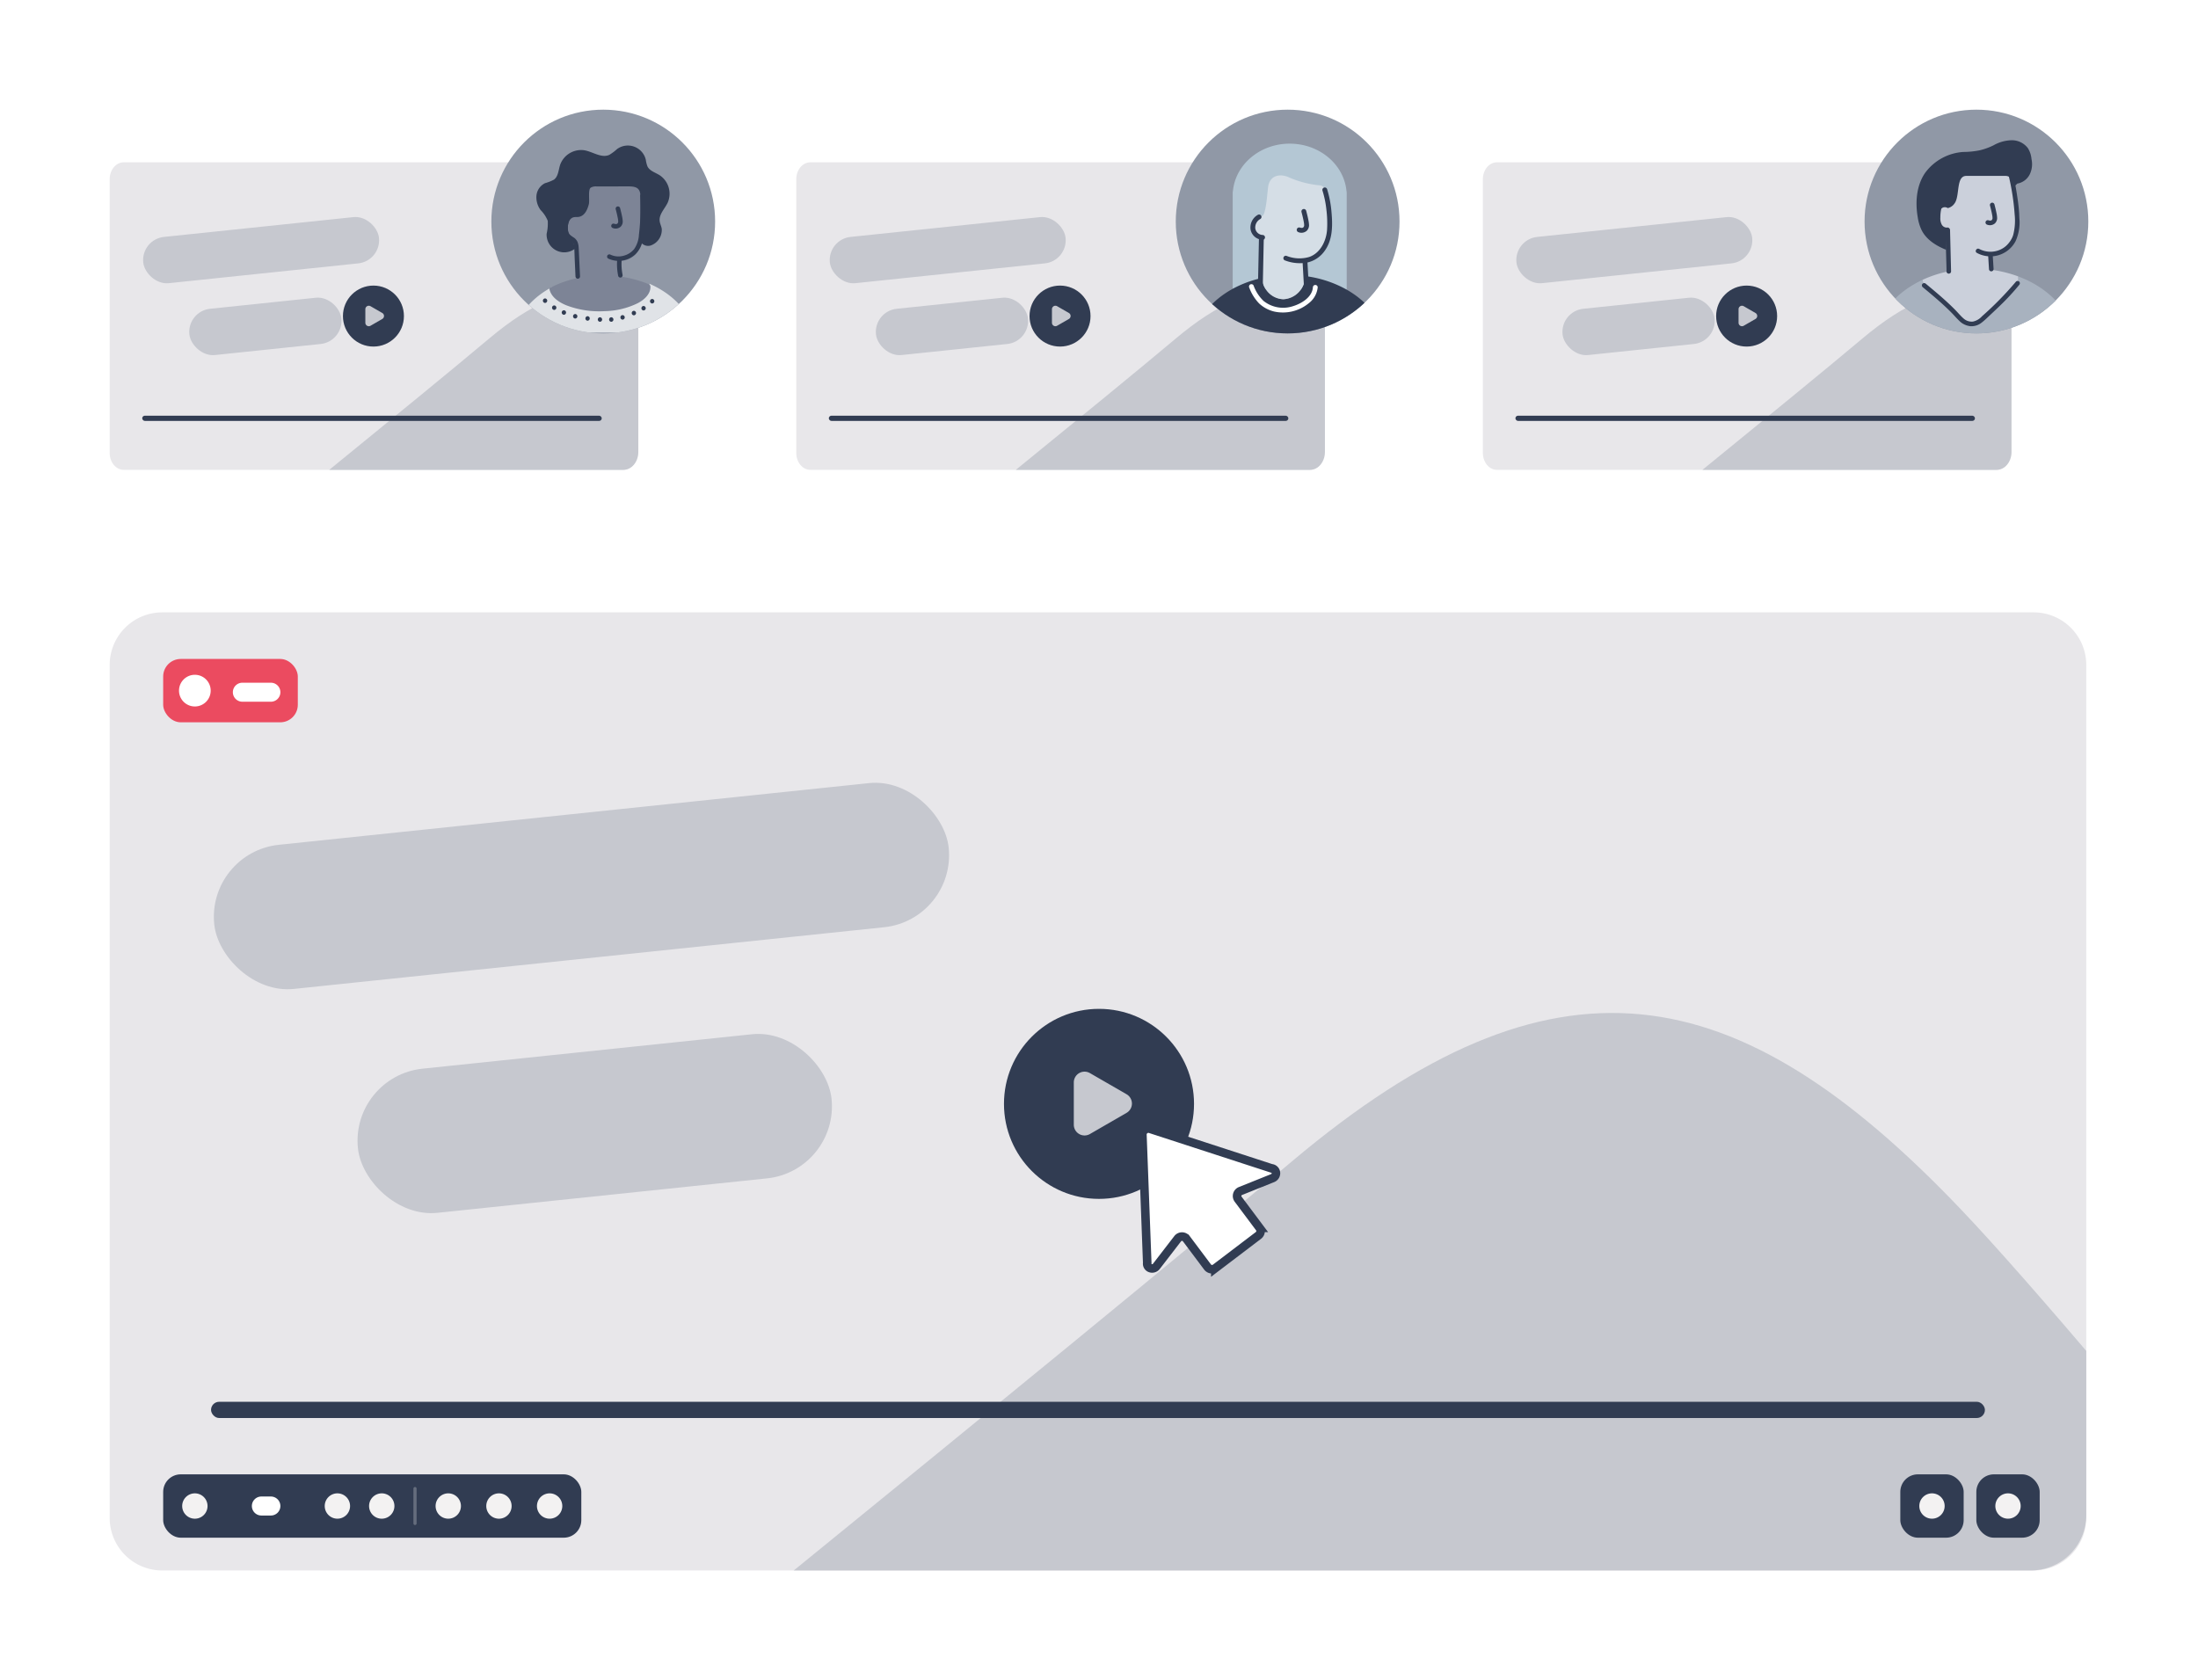
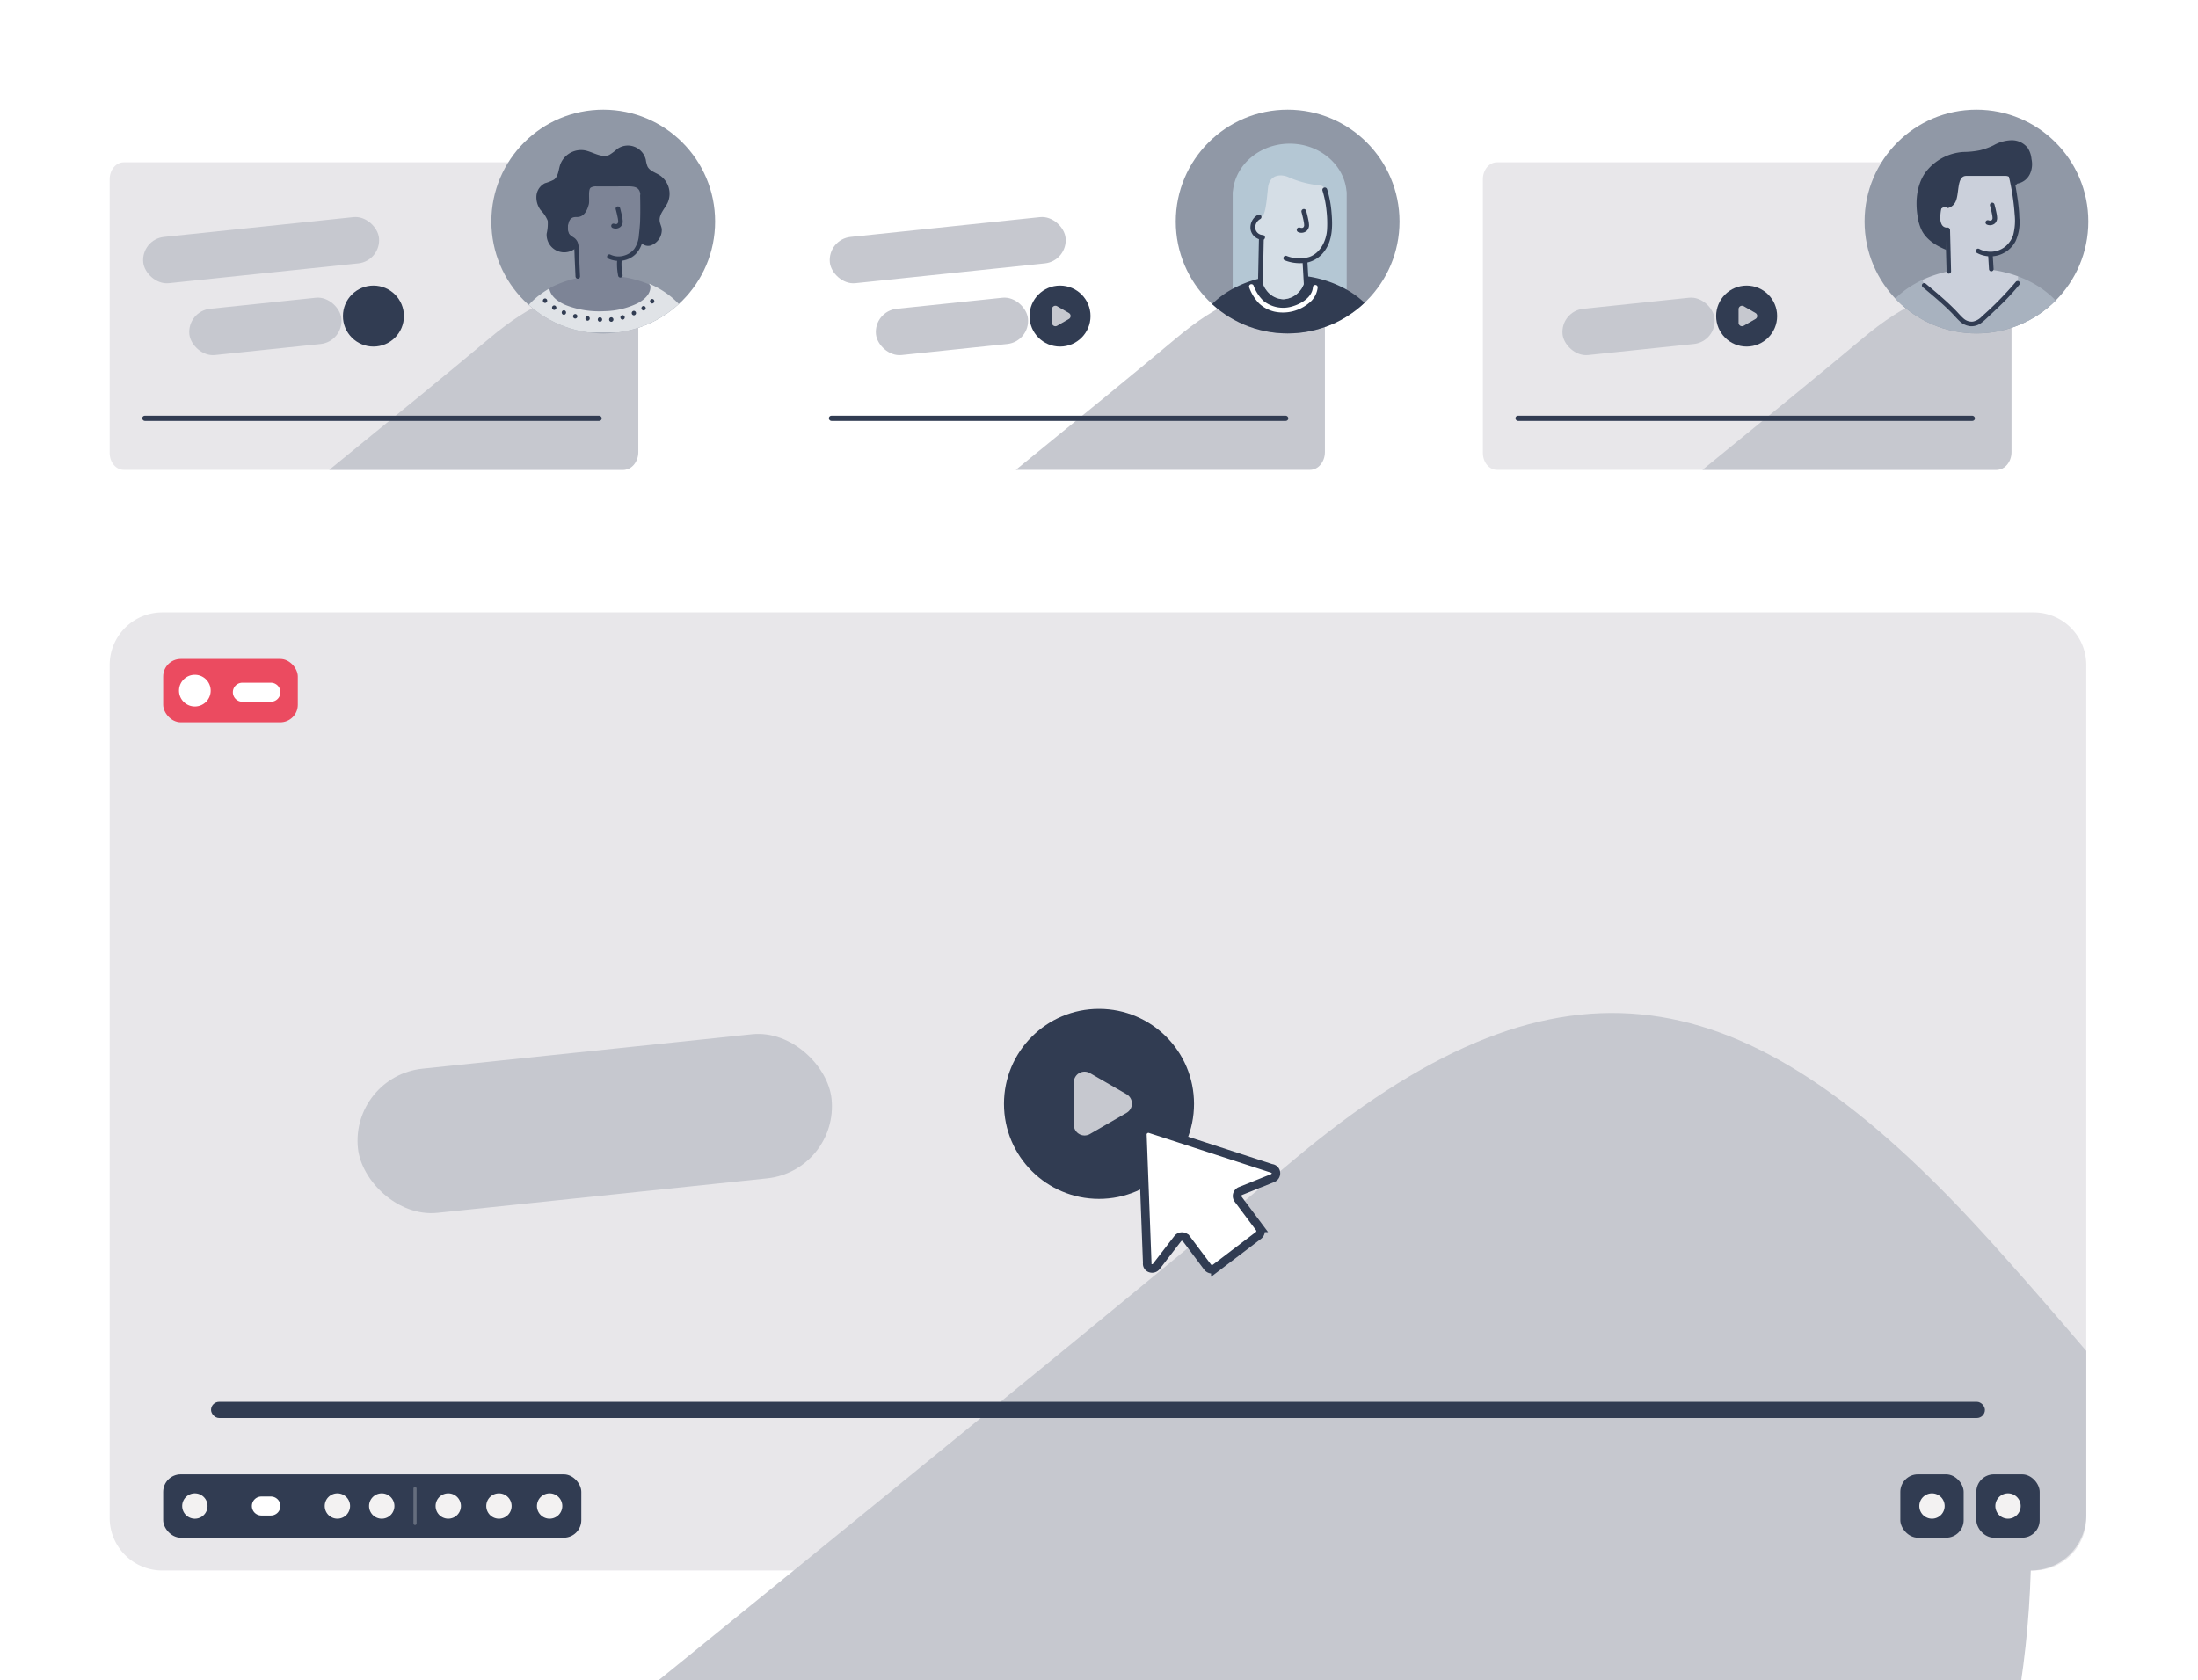
<svg xmlns="http://www.w3.org/2000/svg" width="501" height="383" viewBox="0 0 501 383">
  <rect x="0" y="0" width="501" height="383" fill="#333333" stroke="none" />
  <defs>
    <clipPath id="clip-path">
      <path id="Rectangle-9" d="M10.384,5H124.11c1.869,0,3.384,1.818,3.384,4.062v61.98c0,2.243-1.515,4.062-3.384,4.062H10.384C8.515,75.1,7,73.285,7,71.042V9.062C7,6.818,8.515,5,10.384,5Z" transform="translate(-7 -5)" fill="none" />
    </clipPath>
    <clipPath id="clip-path-2">
      <circle id="Elipse_208" data-name="Elipse 208" cx="25.5" cy="25.5" r="25.5" fill="none" />
    </clipPath>
    <clipPath id="clip-path-7">
-       <path id="Rectangle-9-4" data-name="Rectangle-9" d="M19.654,5H444.881a12.654,12.654,0,0,1,12.654,12.654v193.1a12.654,12.654,0,0,1-12.654,12.654H19.654A12.654,12.654,0,0,1,7,210.754V17.654A12.654,12.654,0,0,1,19.654,5Z" transform="translate(-7 -5)" fill="none" />
+       <path id="Rectangle-9-4" data-name="Rectangle-9" d="M19.654,5H444.881a12.654,12.654,0,0,1,12.654,12.654v193.1a12.654,12.654,0,0,1-12.654,12.654A12.654,12.654,0,0,1,7,210.754V17.654A12.654,12.654,0,0,1,19.654,5Z" transform="translate(-7 -5)" fill="none" />
    </clipPath>
    <clipPath id="clip-PLAY">
      <rect width="501" height="383" />
    </clipPath>
  </defs>
  <g id="PLAY" clip-path="url(#clip-PLAY)">
    <rect width="501" height="383" fill="#fff" />
    <g id="Grupo_8093" data-name="Grupo 8093" transform="translate(18 32)">
      <g id="container" transform="translate(7 5)">
        <path id="Rectangle-9-5" data-name="Rectangle-9" d="M10.2,5H124.037c1.768,0,3.2,1.724,3.2,3.849V71.254c0,2.126-1.433,3.849-3.2,3.849H10.2C8.433,75.1,7,73.381,7,71.254V8.849C7,6.724,8.433,5,10.2,5Z" transform="translate(-7 -5)" fill="#e8e7ea" />
      </g>
      <g id="Grupo_8090" data-name="Grupo 8090" transform="translate(7 5)">
        <g id="Grupo_8089" data-name="Grupo 8089" clip-path="url(#clip-path)">
          <path id="Trazado_5448" data-name="Trazado 5448" d="M58.271,123.475S103.024,87.3,118.9,73.932c19.178-16.15,32.537-13.706,48.955,3.533,10.094,10.6,39.366,46.936,39.366,46.936Z" transform="translate(-32.395 -33.767)" fill="#c6c8cf" />
        </g>
      </g>
      <g id="Grupo_8091" data-name="Grupo 8091" transform="translate(60.166 33.099)">
        <circle id="Elipse_206" data-name="Elipse 206" cx="6.952" cy="6.952" r="6.952" fill="#313c52" />
-         <path id="Trazado_5449" data-name="Trazado 5449" d="M147.795,69.887l2.679,1.547a.786.786,0,0,1,0,1.363l-2.679,1.547a.787.787,0,0,1-1.18-.682V70.569A.787.787,0,0,1,147.795,69.887Z" transform="translate(-141.506 -65.186)" fill="#c6c8cf" />
      </g>
      <rect id="Rectángulo_1852" data-name="Rectángulo 1852" width="104.743" height="1.188" rx="0.594" transform="translate(14.416 62.76)" fill="#313c52" />
      <rect id="Rectángulo_1853" data-name="Rectángulo 1853" width="54.002" height="10.598" rx="5.299" transform="matrix(0.995, -0.104, 0.104, 0.995, 14.1, 22.558)" fill="#c6c8cf" />
      <rect id="Rectángulo_1854" data-name="Rectángulo 1854" width="34.823" height="10.598" rx="5.299" transform="matrix(0.995, -0.104, 0.104, 0.995, 24.612, 38.939)" fill="#c6c8cf" />
      <g id="PERSONAJE_CONCEPTUAL_1" data-name="PERSONAJE CONCEPTUAL 1" transform="translate(119.5 18.5)">
        <g id="Grupo_8112" data-name="Grupo 8112" transform="translate(-25.5 -25.5)">
          <circle id="Elipse_207" data-name="Elipse 207" cx="25.5" cy="25.5" r="25.5" fill="#9098a6" style="isolation: isolate" />
          <g id="Grupo_8111" data-name="Grupo 8111">
            <g id="Grupo_8110" data-name="Grupo 8110" clip-path="url(#clip-path-2)">
              <g id="Grupo_8109" data-name="Grupo 8109" transform="translate(5.131 8.187)">
                <path id="Trazado_5450" data-name="Trazado 5450" d="M24.062,35.716a4.015,4.015,0,0,1-6.437-3.434,10.273,10.273,0,0,0,.252-2.926,7.339,7.339,0,0,0-1.6-2.427,4.821,4.821,0,0,1-.975-3.355,3.532,3.532,0,0,1,1.955-2.806,10.13,10.13,0,0,0,2.029-.8c1.009-.75,1.025-2.216,1.422-3.41a5.085,5.085,0,0,1,5.557-3.283c1.931.356,3.868,1.849,5.655,1.035a11.712,11.712,0,0,0,1.782-1.34,4.195,4.195,0,0,1,6.519,2.447,7.134,7.134,0,0,0,.376,1.515c.513,1.056,1.808,1.405,2.8,2.032a5.077,5.077,0,0,1,1.83,6.217c-.658,1.416-2.021,2.66-1.843,4.212.07.619.389,1.185.48,1.8A3.764,3.764,0,0,1,41.255,35a2.047,2.047,0,0,1-2.2-.834" transform="translate(-10.155 -12.2)" fill="#313c52" />
                <g id="Grupo_2149" data-name="Grupo 2149" transform="translate(0 9.302)">
                  <path id="Trazado_3334" data-name="Trazado 3334" d="M16.382,59.857c.167,2.817,5.068,5.078,11.1,5.078,6.133,0,11.105-2.34,11.105-5.226a2.576,2.576,0,0,0-.076-.6c5.336,2.311,9.212,6.368,10.308,11.156H7.646C8.633,65.955,11.862,62.242,16.382,59.857Z" transform="translate(-7.646 -36.931)" fill="#e0e3e7" />
                  <path id="Trazado_3339" data-name="Trazado 3339" d="M25.842,40.62l.115,6.36a26,26,0,0,0-6.287,2.288c.276,1.908,2.109,3.187,3.9,3.906a20.975,20.975,0,0,0,8.71,1.328,17.93,17.93,0,0,0,7.553-1.815c1.449-.759,2.879-2.027,2.895-3.664a.769.769,0,0,0-.1-.438.459.459,0,0,0-.042-.054,1.035,1.035,0,0,0-.391-.234,27.043,27.043,0,0,0-6.659-1.729L35.583,43a4.387,4.387,0,0,0,4.54-2.742,8.587,8.587,0,0,0,.352-3.016l-.026-8.868c-.007-2.014-1.029-2.316-2.867-2.313l-7.151.012a2.2,2.2,0,0,0-1.323.287c-.647.482-.206,2.914-.423,3.764-.3,1.162-.887,2.592-2.2,2.874-.423.091-.872,0-1.29.109-1.067.284-1.385,1.655-1.288,2.755a2.571,2.571,0,0,0,.713,1.769Z" transform="translate(-11.601 -26.062)" fill="#7d8496" />
                </g>
                <g id="Grupo_8094" data-name="Grupo 8094" transform="translate(21.252 10.915)">
                  <path id="Trazado_5451" data-name="Trazado 5451" d="M39.568,43.305a5.621,5.621,0,0,0,6.184-.964A5.806,5.806,0,0,0,47.433,39a36.583,36.583,0,0,0,.459-4.673,53.223,53.223,0,0,0,0-5.347.527.527,0,0,0-.516-.516.52.52,0,0,0-.515.516,52.278,52.278,0,0,1-.3,8.951,6.235,6.235,0,0,1-1.1,3.232A4.583,4.583,0,0,1,43.1,42.65a4.3,4.3,0,0,1-3.016-.236.528.528,0,0,0-.705.185.52.52,0,0,0,.185.705Z" transform="translate(-39.316 -28.465)" fill="#313c52" />
                </g>
                <g id="Grupo_8095" data-name="Grupo 8095" transform="translate(6.609 34.839)">
                  <path id="Trazado_5452" data-name="Trazado 5452" d="M17.993,65.148a.516.516,0,0,0,0-1.031.516.516,0,0,0,0,1.031Z" transform="translate(-17.495 -64.117)" fill="#313c52" />
                </g>
                <g id="Grupo_8096" data-name="Grupo 8096" transform="translate(8.695 36.434)">
                  <path id="Trazado_5453" data-name="Trazado 5453" d="M21.1,67.525a.516.516,0,0,0,0-1.031.516.516,0,0,0,0,1.031Z" transform="translate(-20.603 -66.494)" fill="#313c52" />
                </g>
                <g id="Grupo_8097" data-name="Grupo 8097" transform="translate(10.903 37.539)">
                  <path id="Trazado_5454" data-name="Trazado 5454" d="M24.392,69.171a.516.516,0,0,0,0-1.031.516.516,0,0,0,0,1.031Z" transform="translate(-23.894 -68.14)" fill="#313c52" />
                </g>
                <g id="Grupo_8098" data-name="Grupo 8098" transform="translate(13.48 38.397)">
                  <path id="Trazado_5455" data-name="Trazado 5455" d="M28.232,70.45a.516.516,0,0,0,0-1.031.516.516,0,0,0,0,1.031Z" transform="translate(-27.733 -69.419)" fill="#313c52" />
                </g>
                <g id="Grupo_8099" data-name="Grupo 8099" transform="translate(16.302 38.888)">
                  <path id="Trazado_5456" data-name="Trazado 5456" d="M32.437,71.182a.516.516,0,0,0,0-1.031.516.516,0,0,0,0,1.031Z" transform="translate(-31.938 -70.151)" fill="#313c52" />
                </g>
                <g id="Grupo_8100" data-name="Grupo 8100" transform="translate(19.124 39.133)">
                  <path id="Trazado_5457" data-name="Trazado 5457" d="M36.642,71.547a.516.516,0,0,0,0-1.031.516.516,0,0,0,0,1.031Z" transform="translate(-36.144 -70.516)" fill="#313c52" />
                </g>
                <g id="Grupo_8101" data-name="Grupo 8101" transform="translate(21.7 39.133)">
                  <path id="Trazado_5458" data-name="Trazado 5458" d="M40.482,71.547a.516.516,0,0,0,0-1.031.516.516,0,0,0,0,1.031Z" transform="translate(-39.983 -70.516)" fill="#313c52" />
                </g>
                <g id="Grupo_8102" data-name="Grupo 8102" transform="translate(24.276 38.643)">
                  <path id="Trazado_5459" data-name="Trazado 5459" d="M44.321,70.816a.516.516,0,0,0,0-1.031.516.516,0,0,0,0,1.031Z" transform="translate(-43.822 -69.785)" fill="#313c52" />
                </g>
                <g id="Grupo_8103" data-name="Grupo 8103" transform="translate(26.853 37.661)">
                  <path id="Trazado_5460" data-name="Trazado 5460" d="M48.161,69.353a.516.516,0,0,0,0-1.031.516.516,0,0,0,0,1.031Z" transform="translate(-47.662 -68.322)" fill="#313c52" />
                </g>
                <g id="Grupo_8104" data-name="Grupo 8104" transform="translate(29.062 36.557)">
                  <path id="Trazado_5461" data-name="Trazado 5461" d="M51.452,67.708a.516.516,0,0,0,0-1.031.516.516,0,0,0,0,1.031Z" transform="translate(-50.953 -66.677)" fill="#313c52" />
                </g>
                <g id="Grupo_8105" data-name="Grupo 8105" transform="translate(31.024 34.962)">
                  <path id="Trazado_5462" data-name="Trazado 5462" d="M54.377,65.331a.516.516,0,0,0,0-1.031.516.516,0,0,0,0,1.031Z" transform="translate(-53.878 -64.3)" fill="#313c52" />
                </g>
                <g id="Grupo_8106" data-name="Grupo 8106" transform="translate(11.269 16.447)">
                  <path id="Trazado_5463" data-name="Trazado 5463" d="M24.774,37.087c-.494,1.472-.593,3.467.772,4.506a9.028,9.028,0,0,1,.945.678,1.632,1.632,0,0,1,.4,1.017c.109,1.033.107,2.087.155,3.124l.17,3.681a.527.527,0,0,0,.516.516.52.52,0,0,0,.515-.516c-.1-2.132-.186-4.265-.3-6.4a4.438,4.438,0,0,0-.218-1.336,2.419,2.419,0,0,0-.877-1.118,6.124,6.124,0,0,1-.938-.689,1.733,1.733,0,0,1-.374-.8,4.584,4.584,0,0,1,.223-2.394.516.516,0,1,0-.994-.274Z" transform="translate(-24.439 -36.708)" fill="#313c52" />
                </g>
                <g id="Grupo_8107" data-name="Grupo 8107" transform="translate(23.503 25.638)">
                  <path id="Trazado_5464" data-name="Trazado 5464" d="M42.7,50.921a13.416,13.416,0,0,0,.247,3.573.516.516,0,0,0,.994-.274,12.364,12.364,0,0,1-.21-3.3.518.518,0,0,0-.515-.515.528.528,0,0,0-.516.515Z" transform="translate(-42.67 -50.405)" fill="#313c52" />
                </g>
                <g id="Grupo_8108" data-name="Grupo 8108" transform="translate(22.185 13.855)">
                  <path id="Trazado_5465" data-name="Trazado 5465" d="M41.085,37.79a1.719,1.719,0,0,0,1.741-.278,1.66,1.66,0,0,0,.511-1.2,6.566,6.566,0,0,0-.158-1.181C43.1,34.716,43,34.3,42.9,33.894q-.085-.342-.176-.682a.516.516,0,0,0-.994.274q.2.733.362,1.476c.042.189.081.379.116.57.017.087.032.175.046.263.007.044.014.089.021.134.019.123-.005-.06,0,.027a3.334,3.334,0,0,1,.027.409.272.272,0,0,0,0,.081c-.013-.022.031-.144.007-.061-.014.045-.025.091-.038.136-.033.11.023-.027-.017.045-.026.048-.053.094-.081.14-.005.009-.047.062-.008.013s-.038.037-.039.039-.03.027-.044.041c-.05.049.068-.04.007-.005-.018.01-.035.023-.053.033s-.115.052-.054.029-.084.019-.11.026c.1-.022-.074,0-.11,0a1.352,1.352,0,0,1-.4-.085.516.516,0,1,0-.274.995Z" transform="translate(-40.707 -32.846)" fill="#313c52" />
                </g>
              </g>
            </g>
          </g>
        </g>
      </g>
    </g>
    <g id="Grupo_8113" data-name="Grupo 8113" transform="translate(174.5 32)">
      <g id="container-2" data-name="container" transform="translate(7 5)">
-         <path id="Rectangle-9-6" data-name="Rectangle-9" d="M10.2,5H124.037c1.768,0,3.2,1.724,3.2,3.849V71.254c0,2.126-1.433,3.849-3.2,3.849H10.2C8.433,75.1,7,73.381,7,71.254V8.849C7,6.724,8.433,5,10.2,5Z" transform="translate(-7 -5)" fill="#e8e7ea" />
-       </g>
+         </g>
      <g id="Grupo_8090-2" data-name="Grupo 8090" transform="translate(7 5)">
        <g id="Grupo_8089-2" data-name="Grupo 8089" clip-path="url(#clip-path)">
          <path id="Trazado_5448-2" data-name="Trazado 5448" d="M58.271,123.475S103.024,87.3,118.9,73.932c19.178-16.15,32.537-13.706,48.955,3.533,10.094,10.6,39.366,46.936,39.366,46.936Z" transform="translate(-32.395 -33.767)" fill="#c6c8cf" />
        </g>
      </g>
      <g id="Grupo_8091-2" data-name="Grupo 8091" transform="translate(60.166 33.099)">
        <circle id="Elipse_206-2" data-name="Elipse 206" cx="6.952" cy="6.952" r="6.952" fill="#313c52" />
        <path id="Trazado_5449-2" data-name="Trazado 5449" d="M147.795,69.887l2.679,1.547a.786.786,0,0,1,0,1.363l-2.679,1.547a.787.787,0,0,1-1.18-.682V70.569A.787.787,0,0,1,147.795,69.887Z" transform="translate(-141.506 -65.186)" fill="#c6c8cf" />
      </g>
      <rect id="Rectángulo_1852-2" data-name="Rectángulo 1852" width="104.743" height="1.188" rx="0.594" transform="translate(14.416 62.76)" fill="#313c52" />
      <rect id="Rectángulo_1853-2" data-name="Rectángulo 1853" width="54.002" height="10.598" rx="5.299" transform="matrix(0.995, -0.104, 0.104, 0.995, 14.1, 22.558)" fill="#c6c8cf" />
      <rect id="Rectángulo_1854-2" data-name="Rectángulo 1854" width="34.823" height="10.598" rx="5.299" transform="matrix(0.995, -0.104, 0.104, 0.995, 24.612, 38.939)" fill="#c6c8cf" />
      <g id="PERSONAJE_CONCEPTUAL_3" data-name="PERSONAJE CONCEPTUAL 3" transform="translate(119 18.5)">
        <g id="Grupo_8163" data-name="Grupo 8163" transform="translate(-25.5 -25.5)">
          <circle id="Elipse_213" data-name="Elipse 213" cx="25.5" cy="25.5" r="25.5" fill="#9098a6" style="isolation: isolate" />
          <g id="Grupo_8162" data-name="Grupo 8162">
            <g id="Grupo_8161" data-name="Grupo 8161" clip-path="url(#clip-path-2)">
              <g id="Grupo_8160" data-name="Grupo 8160" transform="translate(3.971 7.747)">
                <g id="Grupo_2147" data-name="Grupo 2147">
                  <path id="Trazado_3336" data-name="Trazado 3336" d="M45.262,22.233c-.635-6-6.18-10.688-12.929-10.688S20.04,16.236,19.4,22.233a2.666,2.666,0,0,0-.063.574v21.83l25.983.189V22.81A2.69,2.69,0,0,0,45.262,22.233Z" transform="translate(-10.333 -11.545)" fill="#b4c7d4" />
                  <path id="Trazado_3337" data-name="Trazado 3337" d="M40.909,59.625a25.845,25.845,0,0,0-9.487-3.1,5.225,5.225,0,0,1-4.933,5.285,5.167,5.167,0,0,1-4.905-4.848,25.325,25.325,0,0,0-6.651,2.466c-4.769,2.61-8.124,6.638-9.014,11.281H49.591C48.716,66.186,45.5,62.239,40.909,59.625Z" transform="translate(-5.918 -26.342)" fill="#313c52" />
                  <path id="Trazado_3338" data-name="Trazado 3338" d="M28.278,31.572l-.107.03a1.87,1.87,0,0,1-.405.048,1.767,1.767,0,0,1-.443-.058,2.605,2.605,0,0,0-1.22,2.419c0,1.4.772,2.53,1.724,2.53a1.219,1.219,0,0,0,.344-.052.912.912,0,0,0,.088-.033,3.718,3.718,0,0,0-.088.794v6.783c0,.423-.011.753-.011,1.174a6.193,6.193,0,0,0,.167,1.28,5.451,5.451,0,0,0,.95,2.037,4.888,4.888,0,0,0,3.837,2.037,5.225,5.225,0,0,0,4.933-5.285c-.02,0,.015-.207,0-.209a1.875,1.875,0,0,0,0-.416V41.827h.44c2.428-.008,5-3.693,5.011-6.121l-.609-9.453a1.677,1.677,0,0,0-1.672-1.67,22.974,22.974,0,0,1-6.827-1.8c-1.443-.7-4-.864-4.68,1.723C29.48,25.417,29.233,31.285,28.278,31.572Z" transform="translate(-12.555 -15.095)" fill="#d5dee6" />
                </g>
                <g id="Grupo_8154" data-name="Grupo 8154" transform="translate(13.04 16.15)">
                  <path id="Trazado_5498" data-name="Trazado 5498" d="M27.045,35.689A3.3,3.3,0,0,0,25.4,39.1a2.874,2.874,0,0,0,2.783,2.281.553.553,0,0,0,0-1.1,1.774,1.774,0,0,1-1.718-1.47A2.2,2.2,0,0,1,27.6,36.643a.552.552,0,0,0-.557-.954Z" transform="translate(-25.35 -35.612)" fill="#313c52" />
                </g>
                <g id="Grupo_8155" data-name="Grupo 8155" transform="translate(20.554 9.988)">
                  <path id="Trazado_5499" data-name="Trazado 5499" d="M36.954,43.074a9.358,9.358,0,0,0,5.141.44,6.575,6.575,0,0,0,3.788-2.529c1.886-2.506,1.91-5.737,1.653-8.726a24.436,24.436,0,0,0-1.015-5.425.564.564,0,0,0-.68-.386.558.558,0,0,0-.386.679,22.191,22.191,0,0,1,.907,4.433,25.3,25.3,0,0,1,.144,4.513c-.178,2.528-1.52,5.32-4.07,6.2a7.929,7.929,0,0,1-5.189-.26.552.552,0,0,0-.293,1.065Z" transform="translate(-36.548 -26.429)" fill="#313c52" />
                </g>
                <g id="Grupo_8156" data-name="Grupo 8156" transform="translate(14.729 21.029)">
                  <path id="Trazado_5500" data-name="Trazado 5500" d="M28.971,55.672l.255-12.256a.553.553,0,0,0-1.1,0l-.255,12.256a.553.553,0,0,0,1.1,0Z" transform="translate(-27.867 -42.883)" fill="#313c52" />
                </g>
                <g id="Grupo_8157" data-name="Grupo 8157" transform="translate(24.933 26.43)">
                  <path id="Trazado_5501" data-name="Trazado 5501" d="M43.074,51.483l.35,6.218a.565.565,0,0,0,.553.552.558.558,0,0,0,.552-.552l-.35-6.218a.564.564,0,0,0-.552-.552.558.558,0,0,0-.552.552Z" transform="translate(-43.073 -50.931)" fill="#313c52" />
                </g>
                <g id="Grupo_8158" data-name="Grupo 8158" transform="translate(12.731 32.036)">
                  <path id="Trazado_5502" data-name="Trazado 5502" d="M24.954,60.111a10.316,10.316,0,0,0,2.229,3.563,7.675,7.675,0,0,0,3.475,1.854A9.287,9.287,0,0,0,38.531,63.6a5.226,5.226,0,0,0,2.012-3.636.552.552,0,0,0-1.1,0c-.14,2.274-2.619,3.763-4.582,4.343A7.149,7.149,0,0,1,28.194,63.1a9.237,9.237,0,0,1-2.286-3.545.555.555,0,0,0-.756-.2.566.566,0,0,0-.2.756Z" transform="translate(-24.89 -59.284)" fill="#fff" />
                </g>
                <g id="Grupo_8159" data-name="Grupo 8159" transform="translate(23.587 14.89)">
                  <path id="Trazado_5503" data-name="Trazado 5503" d="M41.473,39.03a1.841,1.841,0,0,0,1.865-.3,1.781,1.781,0,0,0,.548-1.286,7.053,7.053,0,0,0-.17-1.264c-.087-.445-.189-.886-.3-1.326-.06-.244-.123-.488-.189-.731a.553.553,0,0,0-1.065.293q.214.785.388,1.58c.044.2.087.406.124.611.017.093.034.187.05.281l.022.144c.02.132-.005-.064,0,.029a3.414,3.414,0,0,1,.029.438.286.286,0,0,0,0,.086c-.013-.023.034-.154.007-.066-.015.048-.027.1-.041.146-.035.118.026-.029-.018.048-.028.051-.056.1-.086.15-.006.01-.051.066-.008.013s-.041.04-.042.042-.032.029-.048.044c-.053.052.072-.044.007-.006-.019.011-.038.024-.056.035s-.124.055-.058.031c.049-.017-.09.021-.118.028.1-.023-.079,0-.118,0a1.423,1.423,0,0,1-.431-.091.553.553,0,0,0-.293,1.066Z" transform="translate(-41.067 -33.735)" fill="#313c52" />
                </g>
              </g>
            </g>
          </g>
        </g>
      </g>
    </g>
    <g id="Grupo_8133" data-name="Grupo 8133" transform="translate(331 32)">
      <g id="container-3" data-name="container" transform="translate(7 5)">
        <path id="Rectangle-9-7" data-name="Rectangle-9" d="M10.2,5H124.037c1.768,0,3.2,1.724,3.2,3.849V71.254c0,2.126-1.433,3.849-3.2,3.849H10.2C8.433,75.1,7,73.381,7,71.254V8.849C7,6.724,8.433,5,10.2,5Z" transform="translate(-7 -5)" fill="#e8e7ea" />
      </g>
      <g id="Grupo_8090-3" data-name="Grupo 8090" transform="translate(7 5)">
        <g id="Grupo_8089-3" data-name="Grupo 8089" clip-path="url(#clip-path)">
          <path id="Trazado_5448-3" data-name="Trazado 5448" d="M58.271,123.475S103.024,87.3,118.9,73.932c19.178-16.15,32.537-13.706,48.955,3.533,10.094,10.6,39.366,46.936,39.366,46.936Z" transform="translate(-32.395 -33.767)" fill="#c6c8cf" />
        </g>
      </g>
      <g id="Grupo_8091-3" data-name="Grupo 8091" transform="translate(60.166 33.099)">
        <circle id="Elipse_206-3" data-name="Elipse 206" cx="6.952" cy="6.952" r="6.952" fill="#313c52" />
        <path id="Trazado_5449-3" data-name="Trazado 5449" d="M147.795,69.887l2.679,1.547a.786.786,0,0,1,0,1.363l-2.679,1.547a.787.787,0,0,1-1.18-.682V70.569A.787.787,0,0,1,147.795,69.887Z" transform="translate(-141.506 -65.186)" fill="#c6c8cf" />
      </g>
      <rect id="Rectángulo_1852-3" data-name="Rectángulo 1852" width="104.743" height="1.188" rx="0.594" transform="translate(14.416 62.76)" fill="#313c52" />
-       <rect id="Rectángulo_1853-3" data-name="Rectángulo 1853" width="54.002" height="10.598" rx="5.299" transform="matrix(0.995, -0.104, 0.104, 0.995, 14.1, 22.558)" fill="#c6c8cf" />
      <rect id="Rectángulo_1854-3" data-name="Rectángulo 1854" width="34.823" height="10.598" rx="5.299" transform="matrix(0.995, -0.104, 0.104, 0.995, 24.612, 38.939)" fill="#c6c8cf" />
      <g id="PERSONAJE_CONCEPTUAL_2" data-name="PERSONAJE CONCEPTUAL 2" transform="translate(119.5 18.5)">
        <g id="Grupo_8183" data-name="Grupo 8183" transform="translate(-25.5 -25.5)">
          <circle id="Elipse_217" data-name="Elipse 217" cx="25.5" cy="25.5" r="25.5" fill="#9098a6" style="isolation: isolate" />
          <g id="Grupo_8182" data-name="Grupo 8182">
            <g id="Grupo_8181" data-name="Grupo 8181" clip-path="url(#clip-path-2)">
              <g id="Grupo_8180" data-name="Grupo 8180" transform="translate(2.463 6.969)">
                <path id="Trazado_5510" data-name="Trazado 5510" d="M24.662,35.466c-2.315-.9-4.611-2.249-5.779-4.439a10.206,10.206,0,0,1-.962-3.1c-.592-3.445-.295-7.2,1.676-10.091a11.747,11.747,0,0,1,8.748-4.781,19.489,19.489,0,0,0,3.664-.368,14.743,14.743,0,0,0,3.2-1.151A8.776,8.776,0,0,1,39.3,10.386a4.57,4.57,0,0,1,3.724,1.794,5.51,5.51,0,0,1,.827,2.488,5.337,5.337,0,0,1-.315,3.318,3.908,3.908,0,0,1-2.909,2.282" transform="translate(-8.268 -10.386)" fill="#313c52" />
                <g id="Grupo_2148" data-name="Grupo 2148" transform="translate(0 8.131)">
                  <path id="Trazado_3340" data-name="Trazado 3340" d="M14.421,57.42a2.832,2.832,0,0,0,.8,1.625l8.069,8.069a2.861,2.861,0,0,0,4.034,0l8.07-8.069a2.852,2.852,0,0,0,.8-2.419c6.69,2.483,11.563,7.394,12.655,13.24H3.67C4.655,64.589,8.716,60.075,14.421,57.42Z" transform="translate(-3.67 -33.728)" fill="#a8b2bf" />
                  <path id="Trazado_3342" data-name="Trazado 3342" d="M41.468,45.4a27.851,27.851,0,0,0-6.139-1.5c0-.081.007-.161.007-.242,0-.136-.007-.27-.014-.4V40.334h.456c2.511-.007,6.039-5.495,6.046-8.006l-1.494-8.1A1.73,1.73,0,0,0,38.6,22.5H29.664c-2.417,0-1.4,4.6-2.692,6.29A2.569,2.569,0,0,1,25.45,29.84a1.449,1.449,0,0,0-.334-.153,1.236,1.236,0,0,0-.357-.053.256.256,0,0,0-.071.007,1.215,1.215,0,0,0-.335.066,2.6,2.6,0,0,0-1.374,2.544c0,1.45.8,2.615,1.784,2.615a1.287,1.287,0,0,0,.357-.052v8.848a6.3,6.3,0,0,0,.039.693,26.644,26.644,0,0,0-5.464,1.839,2.832,2.832,0,0,0,.8,1.626l8.069,8.069a2.862,2.862,0,0,0,4.035,0l8.069-8.069A2.853,2.853,0,0,0,41.468,45.4Z" transform="translate(-8.941 -22.503)" fill="#cbd0db" />
                </g>
                <g id="Grupo_8174" data-name="Grupo 8174" transform="translate(22.877 7.616)">
                  <path id="Trazado_5511" data-name="Trazado 5511" d="M38.023,39.8a6.469,6.469,0,0,0,8.816-2.668,10.545,10.545,0,0,0,.88-5.221,41.2,41.2,0,0,0-.462-4.735c-.246-1.7-.551-3.388-.932-5.06-.15-.658-1.162-.379-1.011.278a54.027,54.027,0,0,1,1.317,8.653,13.062,13.062,0,0,1-.347,4.714,5.425,5.425,0,0,1-7.731,3.133c-.6-.317-1.126.589-.529.906Z" transform="translate(-37.761 -21.735)" fill="#313c52" />
                </g>
                <g id="Grupo_8175" data-name="Grupo 8175" transform="translate(13.748 13.771)">
                  <path id="Trazado_5512" data-name="Trazado 5512" d="M27.014,31.159a1.729,1.729,0,0,0-2.19.35,2.779,2.779,0,0,0-.5,1.464,6.219,6.219,0,0,0,.279,3.868A2.341,2.341,0,0,0,27,38.058a.527.527,0,0,0,.366-.645.537.537,0,0,0-.645-.366,1.307,1.307,0,0,1-1.209-.735,2.991,2.991,0,0,1-.291-1.564,8.529,8.529,0,0,1,.334-2.457c.019-.057-.015.036-.017.038l.03-.062c.037-.072.093-.08,0-.016a1.86,1.86,0,0,1,.3-.23.566.566,0,0,1,.615.044.529.529,0,0,0,.717-.189.536.536,0,0,0-.188-.717Z" transform="translate(-24.157 -30.907)" fill="#313c52" />
                </g>
                <g id="Grupo_8176" data-name="Grupo 8176" transform="translate(15.974 20.079)">
                  <path id="Trazado_5513" data-name="Trazado 5513" d="M27.475,40.813l.232,9.325a.525.525,0,0,0,1.049,0l-.232-9.325a.524.524,0,0,0-1.048,0Z" transform="translate(-27.475 -40.306)" fill="#313c52" />
                </g>
                <g id="Grupo_8177" data-name="Grupo 8177" transform="translate(25.715 25.905)">
                  <path id="Trazado_5514" data-name="Trazado 5514" d="M41.992,49.515l.18,2.929a.524.524,0,1,0,1.049,0l-.18-2.929a.524.524,0,1,0-1.049,0Z" transform="translate(-41.991 -48.989)" fill="#313c52" />
                </g>
                <g id="Grupo_8178" data-name="Grupo 8178" transform="translate(10.604 32.084)">
                  <path id="Trazado_5515" data-name="Trazado 5515" d="M19.623,59.571c1.492,1.239,2.983,2.478,4.422,3.779.718.65,1.422,1.315,2.1,2,.65.654,1.245,1.371,1.921,2A4.072,4.072,0,0,0,30.492,68.5a3.719,3.719,0,0,0,2.584-.8c.739-.562,1.4-1.235,2.078-1.867.7-.656,1.4-1.315,2.092-1.985a53.841,53.841,0,0,0,4.406-4.76.54.54,0,0,0,0-.742.528.528,0,0,0-.742,0,75.508,75.508,0,0,1-7.755,7.91,3.831,3.831,0,0,1-2.036,1.189,2.735,2.735,0,0,1-2.133-.686c-.66-.565-1.215-1.254-1.821-1.874-.646-.662-1.314-1.3-1.994-1.929-1.556-1.429-3.181-2.78-4.806-4.13a.539.539,0,0,0-.742,0,.529.529,0,0,0,0,.742Z" transform="translate(-19.472 -58.197)" fill="#313c52" />
                </g>
                <g id="Grupo_8179" data-name="Grupo 8179" transform="translate(25.082 14.219)">
                  <path id="Trazado_5516" data-name="Trazado 5516" d="M41.432,36.6A1.747,1.747,0,0,0,43.2,36.32a1.689,1.689,0,0,0,.52-1.221,6.669,6.669,0,0,0-.161-1.2c-.083-.422-.179-.841-.283-1.258-.058-.232-.117-.464-.179-.694a.525.525,0,0,0-1.011.278q.2.745.368,1.5c.042.193.082.385.118.579.017.089.032.178.047.267.007.046.014.091.021.137.019.125,0-.061,0,.028a3.314,3.314,0,0,1,.028.415c0,.014-.012.068,0,.082-.012-.022.032-.146.007-.062-.014.046-.026.093-.039.138-.034.113.024-.027-.017.046-.027.048-.054.1-.082.142-.006.01-.048.063-.008.013s-.038.038-.04.04-.03.028-.045.042c-.05.05.069-.041.007-.006-.019.011-.036.023-.054.034,0,0-.117.052-.055.03.047-.017-.085.02-.112.026.1-.022-.075,0-.112,0a1.366,1.366,0,0,1-.409-.087.525.525,0,0,0-.279,1.011Z" transform="translate(-41.048 -31.575)" fill="#313c52" />
                </g>
              </g>
            </g>
          </g>
        </g>
      </g>
    </g>
    <g id="CURSOR_2" data-name="CURSOR 2" transform="translate(273.213 160.752) rotate(101)">
      <path id="Trazado_3380" data-name="Trazado 3380" d="M28.465,11.216l-5.443,6.017a1.241,1.241,0,0,0,.365,1.925L30.5,22.722a1.218,1.218,0,0,1,.615,1.521,1.07,1.07,0,0,1-.915.674c-.024.01-.057,0-.1.015L1.584,31.6a.478.478,0,0,1-.185.02A1.4,1.4,0,0,1,.014,30.387c0-.057-.024-.129-.01-.162L3.578,1.219c-.01-.024,0-.057-.015-.1a1.123,1.123,0,0,1,.6-.988A1.2,1.2,0,0,1,5.722.572L10,7.189a1.221,1.221,0,0,0,1.942.154l5.465-6.027a1.259,1.259,0,0,1,1.732-.093l9.221,8.235A1.28,1.28,0,0,1,28.465,11.216Z" transform="translate(-15.593 -15.813)" fill="#fff" stroke="#313c52" stroke-miterlimit="10" stroke-width="1.949" />
    </g>
    <g id="Grupo_8092" data-name="Grupo 8092" transform="translate(18 134.592)">
      <g id="container-4" data-name="container" transform="translate(7 5)">
        <path id="Rectangle-9-8" data-name="Rectangle-9" d="M18.992,5h426.55a11.992,11.992,0,0,1,11.992,11.992V211.416a11.991,11.991,0,0,1-11.992,11.992H18.992A11.992,11.992,0,0,1,7,211.416V16.992A11.993,11.993,0,0,1,18.992,5Z" transform="translate(-7 -5)" fill="#e8e7ea" />
      </g>
      <g id="Grupo_8090-4" data-name="Grupo 8090" transform="translate(7 5)">
        <g id="Grupo_8089-4" data-name="Grupo 8089" clip-path="url(#clip-path-7)">
          <path id="Trazado_5448-4" data-name="Trazado 5448" d="M58.271,251.243S197.7,138.535,247.147,96.895c59.75-50.315,101.368-42.7,152.519,11.006C431.113,140.921,522.309,254.13,522.309,254.13Z" transform="translate(22.345 28.241)" fill="#c6c8cf" />
        </g>
      </g>
      <g id="recording_state" data-name="recording state" transform="translate(19.194 15.621)">
        <g id="container-2-2" data-name="container-2">
          <rect id="Rectangle-10" width="30.686" height="14.44" rx="4" fill="#eb4b60" />
        </g>
        <g id="content" transform="translate(2.888 2.888)">
          <g id="label" transform="translate(12.996 2.527)">
            <g id="text">
              <path id="Rectangle-11" d="M27.024,15.2h6.5a2.166,2.166,0,0,1,2.165,2.167h0a2.166,2.166,0,0,1-2.165,2.165h-6.5a2.166,2.166,0,0,1-2.167-2.165h0A2.167,2.167,0,0,1,27.024,15.2Z" transform="translate(-24.857 -15.199)" fill="#fff" />
            </g>
          </g>
          <g id="icon">
            <g id="icon-regular">
              <g id="container-3-2" data-name="container-3">
                <rect id="Rectangle-12" width="8.664" height="8.664" fill="none" />
              </g>
              <g id="shape" transform="translate(0.722 0.722)">
                <path id="Rectangle-13" d="M20.661,14.051h0a3.61,3.61,0,0,1,3.61,3.61h0a3.61,3.61,0,0,1-3.61,3.61h0a3.61,3.61,0,0,1-3.61-3.61h0A3.61,3.61,0,0,1,20.661,14.051Z" transform="translate(-17.051 -14.051)" fill="#fff" />
              </g>
            </g>
          </g>
        </g>
      </g>
      <g id="presentation_controls" data-name="presentation controls" transform="translate(19.194 201.492)">
        <g id="container-4-2" data-name="container-4">
          <rect id="Rectangle-14" width="95.306" height="14.44" rx="4" fill="#313c52" />
        </g>
        <g id="content-2">
          <g id="container-5">
            <rect id="Rectangle-15" width="95.306" height="14.44" rx="0.918" fill="none" />
          </g>
          <g id="zoom_icons" data-name="zoom icons" transform="translate(60.649 2.888)">
            <g id="zoom_in" data-name="zoom in" transform="translate(23.104)">
              <g id="icon-small">
                <g id="container-6">
                  <rect id="Rectangle-16" width="8.664" height="8.664" fill="none" />
                </g>
                <g id="shape-2" transform="translate(1.444 1.445)">
                  <path id="Rectangle-17" d="M71.827,132.722h0a2.887,2.887,0,0,1,2.888,2.887h0a2.888,2.888,0,0,1-2.888,2.888h0a2.887,2.887,0,0,1-2.887-2.888h0A2.887,2.887,0,0,1,71.827,132.722Z" transform="translate(-68.94 -132.722)" fill="#f3f2f2" />
                </g>
              </g>
            </g>
            <g id="zoom_extents" data-name="zoom extents" transform="translate(11.552)">
              <g id="icon-small-2">
                <g id="container-7">
                  <rect id="Rectangle-18" width="8.664" height="8.664" fill="none" />
                </g>
                <g id="shape-3" transform="translate(1.445 1.445)">
                  <path id="Rectangle-19" d="M64.48,132.722h0a2.887,2.887,0,0,1,2.888,2.887h0A2.888,2.888,0,0,1,64.48,138.5h0a2.887,2.887,0,0,1-2.887-2.888h0A2.887,2.887,0,0,1,64.48,132.722Z" transform="translate(-61.593 -132.722)" fill="#f3f2f2" />
                </g>
              </g>
            </g>
            <g id="zoom_out" data-name="zoom out">
              <g id="icon-small-3">
                <g id="container-8">
                  <rect id="Rectangle-20" width="8.664" height="8.664" fill="none" />
                </g>
                <g id="shape-4" transform="translate(1.445 1.445)">
                  <path id="Rectangle-21" d="M57.133,132.722h0a2.887,2.887,0,0,1,2.888,2.887h0a2.888,2.888,0,0,1-2.888,2.888h0a2.887,2.887,0,0,1-2.887-2.888h0A2.887,2.887,0,0,1,57.133,132.722Z" transform="translate(-54.246 -132.722)" fill="#f3f2f2" />
                </g>
              </g>
            </g>
          </g>
          <g id="divider" transform="translate(57.039 2.888)">
            <path id="Rectangle-22" d="M51.393,131.8h0a.36.36,0,0,1,.36.362v7.942a.359.359,0,0,1-.36.36h0a.36.36,0,0,1-.362-.36v-7.942A.362.362,0,0,1,51.393,131.8Z" transform="translate(-51.031 -131.803)" fill="#fff" opacity="0.25" style="isolation: isolate" />
          </g>
          <g id="control_icons" data-name="control icons" transform="translate(35.379 2.888)">
            <g id="icon-small-4" transform="translate(10.108)">
              <g id="container-9">
                <rect id="Rectangle-23" width="8.664" height="8.664" fill="none" />
              </g>
              <g id="shape-5" transform="translate(1.445 1.445)">
                <path id="Rectangle-24" d="M47.49,132.722h0a2.887,2.887,0,0,1,2.888,2.887h0A2.888,2.888,0,0,1,47.49,138.5h0a2.887,2.887,0,0,1-2.887-2.888h0A2.887,2.887,0,0,1,47.49,132.722Z" transform="translate(-44.603 -132.722)" fill="#f3f2f2" />
              </g>
            </g>
            <g id="icon-small-5">
              <g id="container-10">
                <rect id="Rectangle-25" width="8.664" height="8.664" fill="none" />
              </g>
              <g id="shape-6" transform="translate(1.444 1.445)">
                <path id="Rectangle-26" d="M41.062,132.722h0a2.887,2.887,0,0,1,2.887,2.887h0a2.887,2.887,0,0,1-2.887,2.888h0a2.888,2.888,0,0,1-2.888-2.888h0A2.887,2.887,0,0,1,41.062,132.722Z" transform="translate(-38.174 -132.722)" fill="#f3f2f2" />
              </g>
            </g>
          </g>
          <g id="slide_number" data-name="slide number" transform="translate(14.44 2.888)">
            <g id="container-11">
              <rect id="Rectangle-27" width="18.05" height="8.664" rx="1.837" fill="none" />
            </g>
            <g id="number" transform="translate(5.777 2.166)">
              <g id="text-2">
                <path id="Rectangle-28" d="M29.778,133.181h2.167a2.165,2.165,0,0,1,2.165,2.165h0a2.166,2.166,0,0,1-2.165,2.167H29.778a2.165,2.165,0,0,1-2.165-2.167h0A2.164,2.164,0,0,1,29.778,133.181Z" transform="translate(-27.613 -133.181)" fill="#fff" />
              </g>
            </g>
          </g>
          <g id="show_slides" data-name="show slides" transform="translate(2.888 2.888)">
            <g id="icon-small-6">
              <g id="container-12">
                <rect id="Rectangle-29" width="8.664" height="8.664" fill="none" />
              </g>
              <g id="shape-7" transform="translate(1.444 1.445)">
                <path id="Rectangle-30" d="M20.4,132.722h0a2.888,2.888,0,0,1,2.888,2.887h0A2.889,2.889,0,0,1,20.4,138.5h0a2.889,2.889,0,0,1-2.888-2.888h0A2.888,2.888,0,0,1,20.4,132.722Z" transform="translate(-17.51 -132.722)" fill="#f3f2f2" />
              </g>
            </g>
          </g>
        </g>
      </g>
      <g id="full_screen" data-name="full screen" transform="translate(432.474 201.492)">
        <g id="container-56">
          <rect id="Rectangle-96" width="14.44" height="14.44" rx="4" fill="#313c52" />
        </g>
        <g id="icon-16" transform="translate(2.888 2.888)">
          <g id="icon-small-19">
            <g id="container-57">
              <rect id="Rectangle-97" width="8.664" height="8.664" fill="none" />
            </g>
            <g id="shape-30" transform="translate(1.445 1.444)">
              <path id="Rectangle-98" d="M283.239,132.721h0a2.889,2.889,0,0,1,2.888,2.888h0a2.889,2.889,0,0,1-2.888,2.888h0a2.888,2.888,0,0,1-2.887-2.888h0A2.888,2.888,0,0,1,283.239,132.721Z" transform="translate(-280.352 -132.721)" fill="#f3f2f2" />
            </g>
          </g>
        </g>
      </g>
      <g id="poll_results" data-name="poll results" transform="translate(415.146 201.492)">
        <g id="container-58">
          <rect id="Rectangle-99" width="14.44" height="14.44" rx="4" fill="#313c52" />
        </g>
        <g id="icon-17" transform="translate(2.888 2.888)">
          <g id="icon-small-20">
            <g id="container-59">
              <rect id="Rectangle-100" width="8.664" height="8.664" fill="none" />
            </g>
            <g id="shape-31" transform="translate(1.444 1.445)">
              <path id="Rectangle-101" d="M272.219,132.722h0a2.887,2.887,0,0,1,2.887,2.887h0a2.887,2.887,0,0,1-2.887,2.888h0a2.888,2.888,0,0,1-2.888-2.888h0A2.887,2.887,0,0,1,272.219,132.722Z" transform="translate(-269.331 -132.722)" fill="#f3f2f2" />
            </g>
          </g>
        </g>
      </g>
      <rect id="Rectángulo_1852-4" data-name="Rectángulo 1852" width="404.327" height="3.701" rx="1.85" transform="translate(30.104 184.951)" fill="#313c52" />
-       <rect id="Rectángulo_1853-4" data-name="Rectángulo 1853" width="168.242" height="33.019" rx="16.51" transform="matrix(0.995, -0.104, 0.104, 0.995, 29.12, 59.701)" fill="#c6c8cf" />
      <rect id="Rectángulo_1854-4" data-name="Rectángulo 1854" width="108.493" height="33.019" rx="16.51" transform="matrix(0.995, -0.104, 0.104, 0.995, 61.869, 110.738)" fill="#c6c8cf" />
    </g>
    <g id="Grupo_8153" data-name="Grupo 8153" transform="translate(228.84 229.972)">
      <circle id="Elipse_206-4" data-name="Elipse 206" cx="21.66" cy="21.66" r="21.66" fill="#313c52" />
      <path id="Trazado_5449-4" data-name="Trazado 5449" d="M150.291,70.113l8.346,4.819a2.45,2.45,0,0,1,0,4.245L150.291,84a2.451,2.451,0,0,1-3.676-2.124V72.236A2.451,2.451,0,0,1,150.291,70.113Z" transform="translate(-130.698 -55.466)" fill="#c6c8cf" />
    </g>
    <g id="CURSOR_2-2" data-name="CURSOR 2" transform="translate(273.213 275.344) rotate(101)">
      <path id="Trazado_3380-2" data-name="Trazado 3380" d="M28.465,11.216l-5.443,6.017a1.241,1.241,0,0,0,.365,1.925L30.5,22.722a1.218,1.218,0,0,1,.615,1.521,1.07,1.07,0,0,1-.915.674c-.024.01-.057,0-.1.015L1.584,31.6a.478.478,0,0,1-.185.02A1.4,1.4,0,0,1,.014,30.387c0-.057-.024-.129-.01-.162L3.578,1.219c-.01-.024,0-.057-.015-.1a1.123,1.123,0,0,1,.6-.988A1.2,1.2,0,0,1,5.722.572L10,7.189a1.221,1.221,0,0,0,1.942.154l5.465-6.027a1.259,1.259,0,0,1,1.732-.093l9.221,8.235A1.28,1.28,0,0,1,28.465,11.216Z" transform="translate(-15.593 -15.813)" fill="#fff" stroke="#313c52" stroke-miterlimit="10" stroke-width="1.949" />
    </g>
  </g>
</svg>